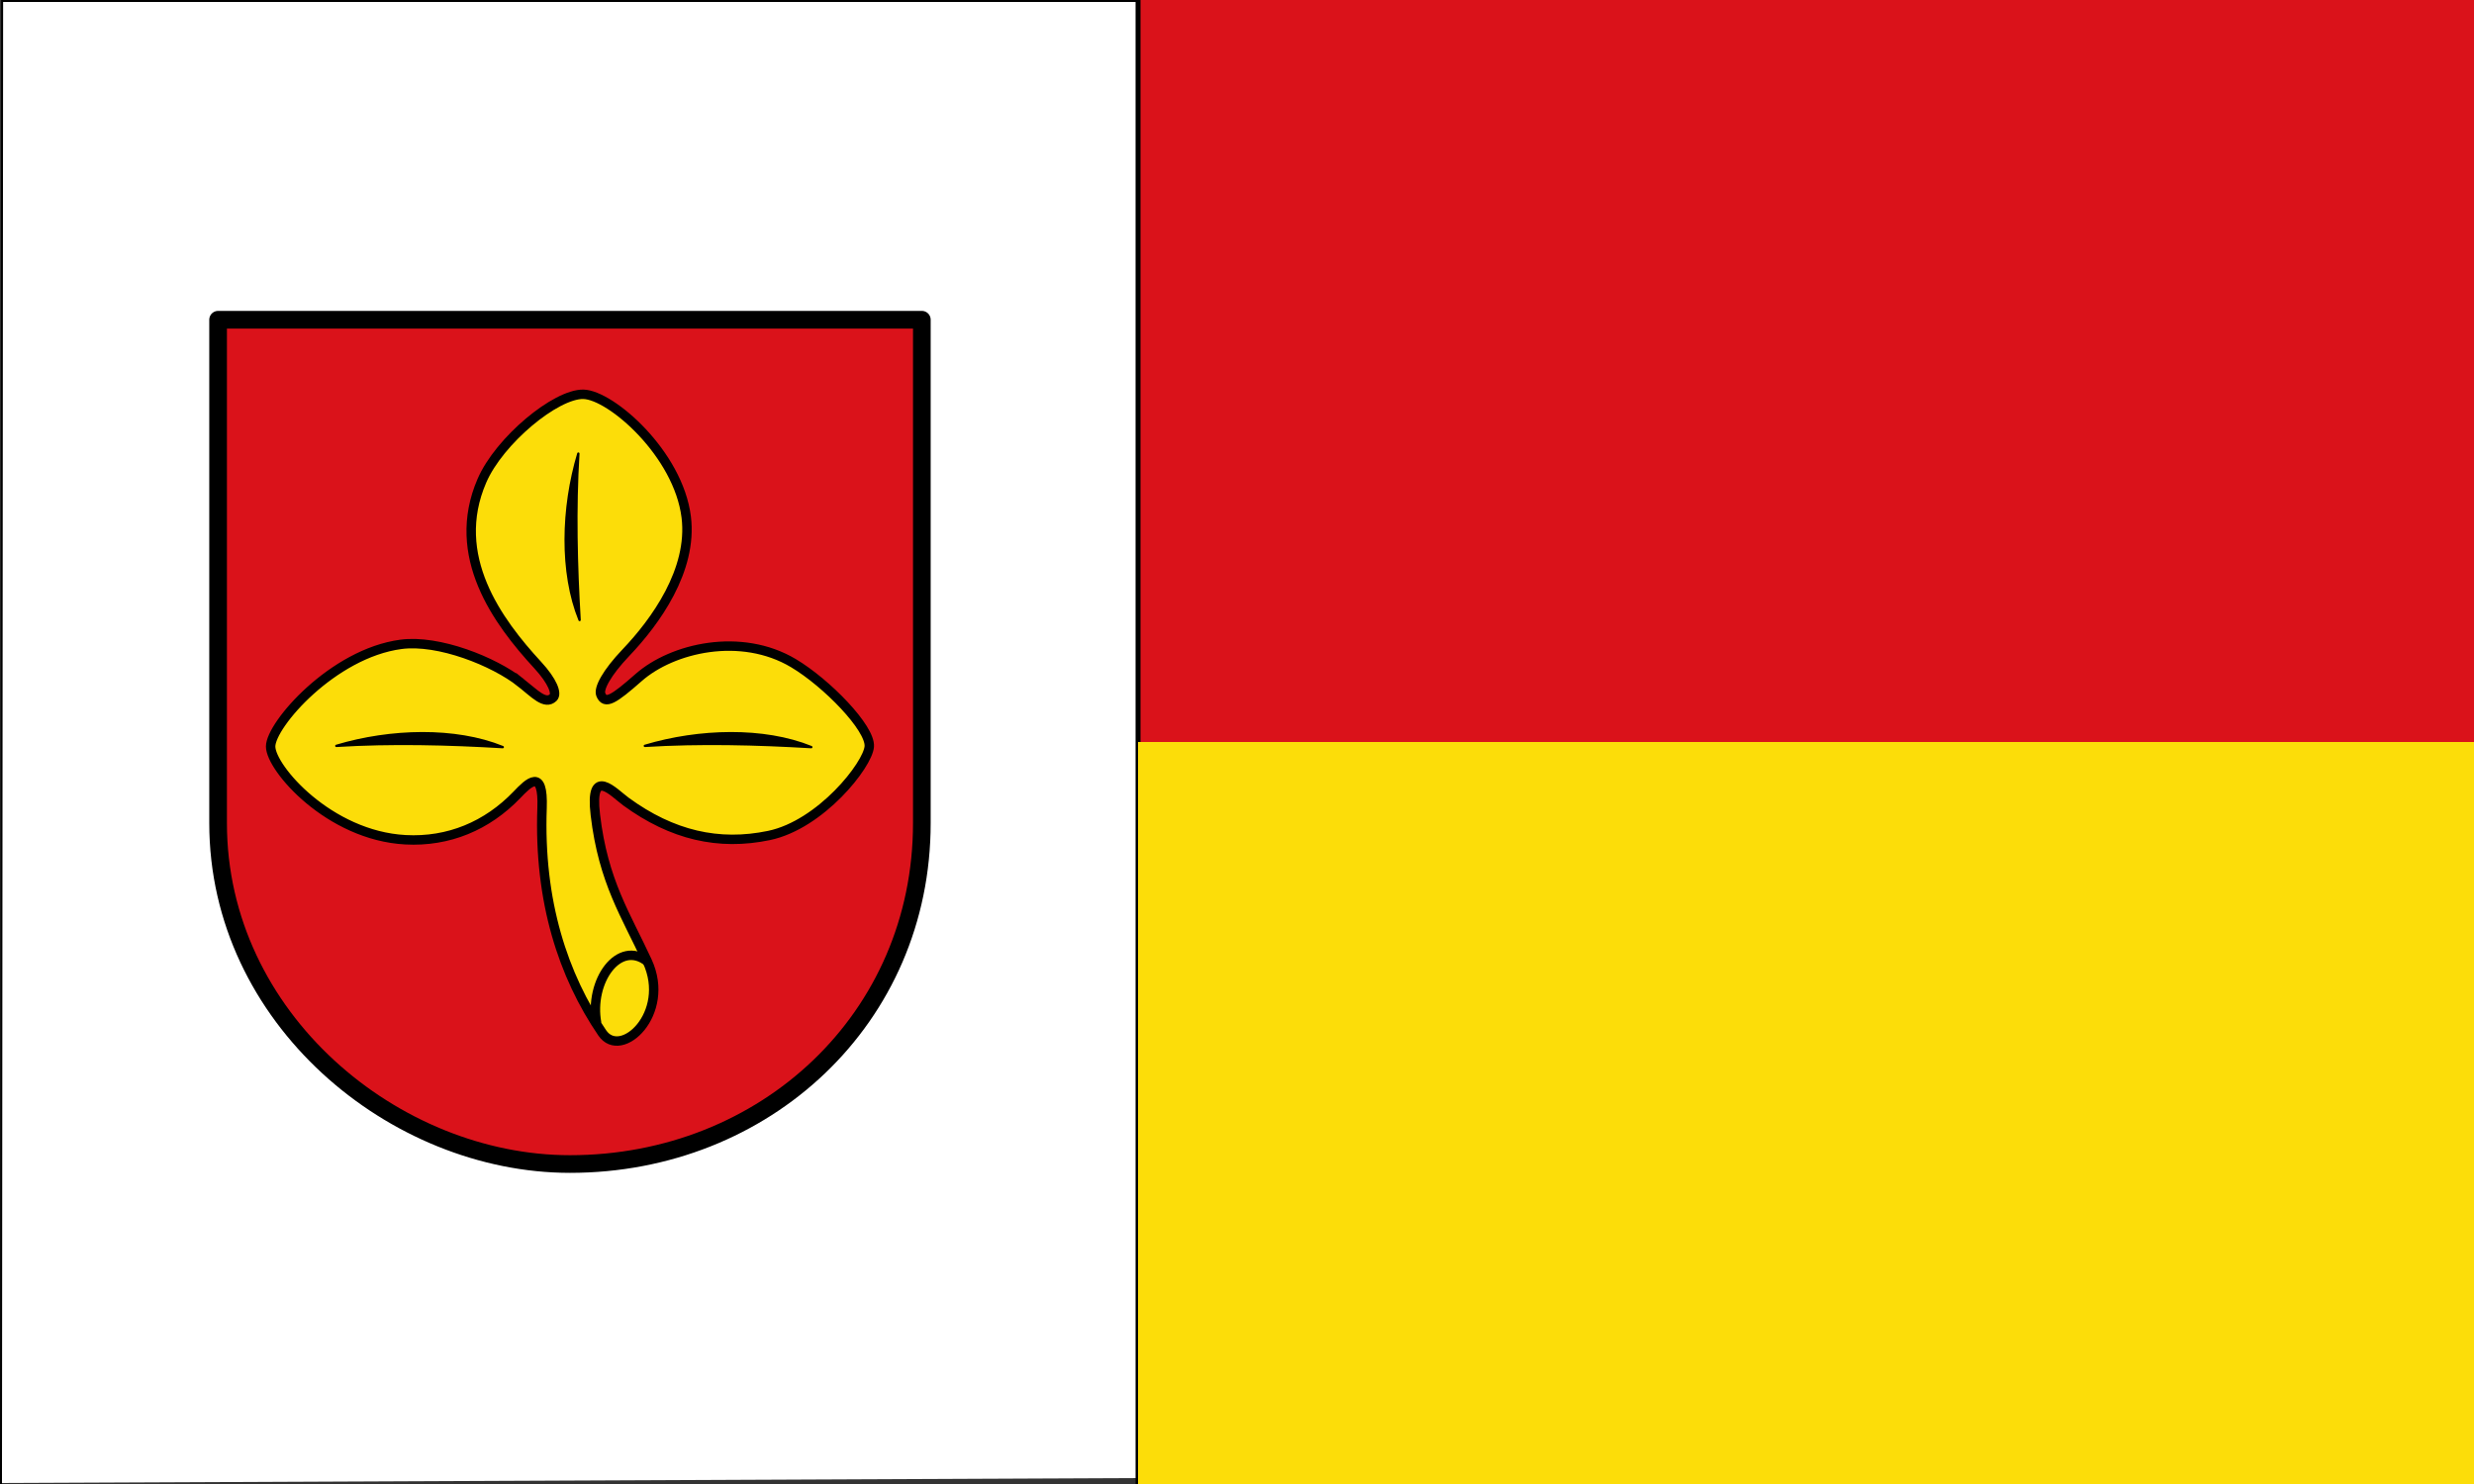
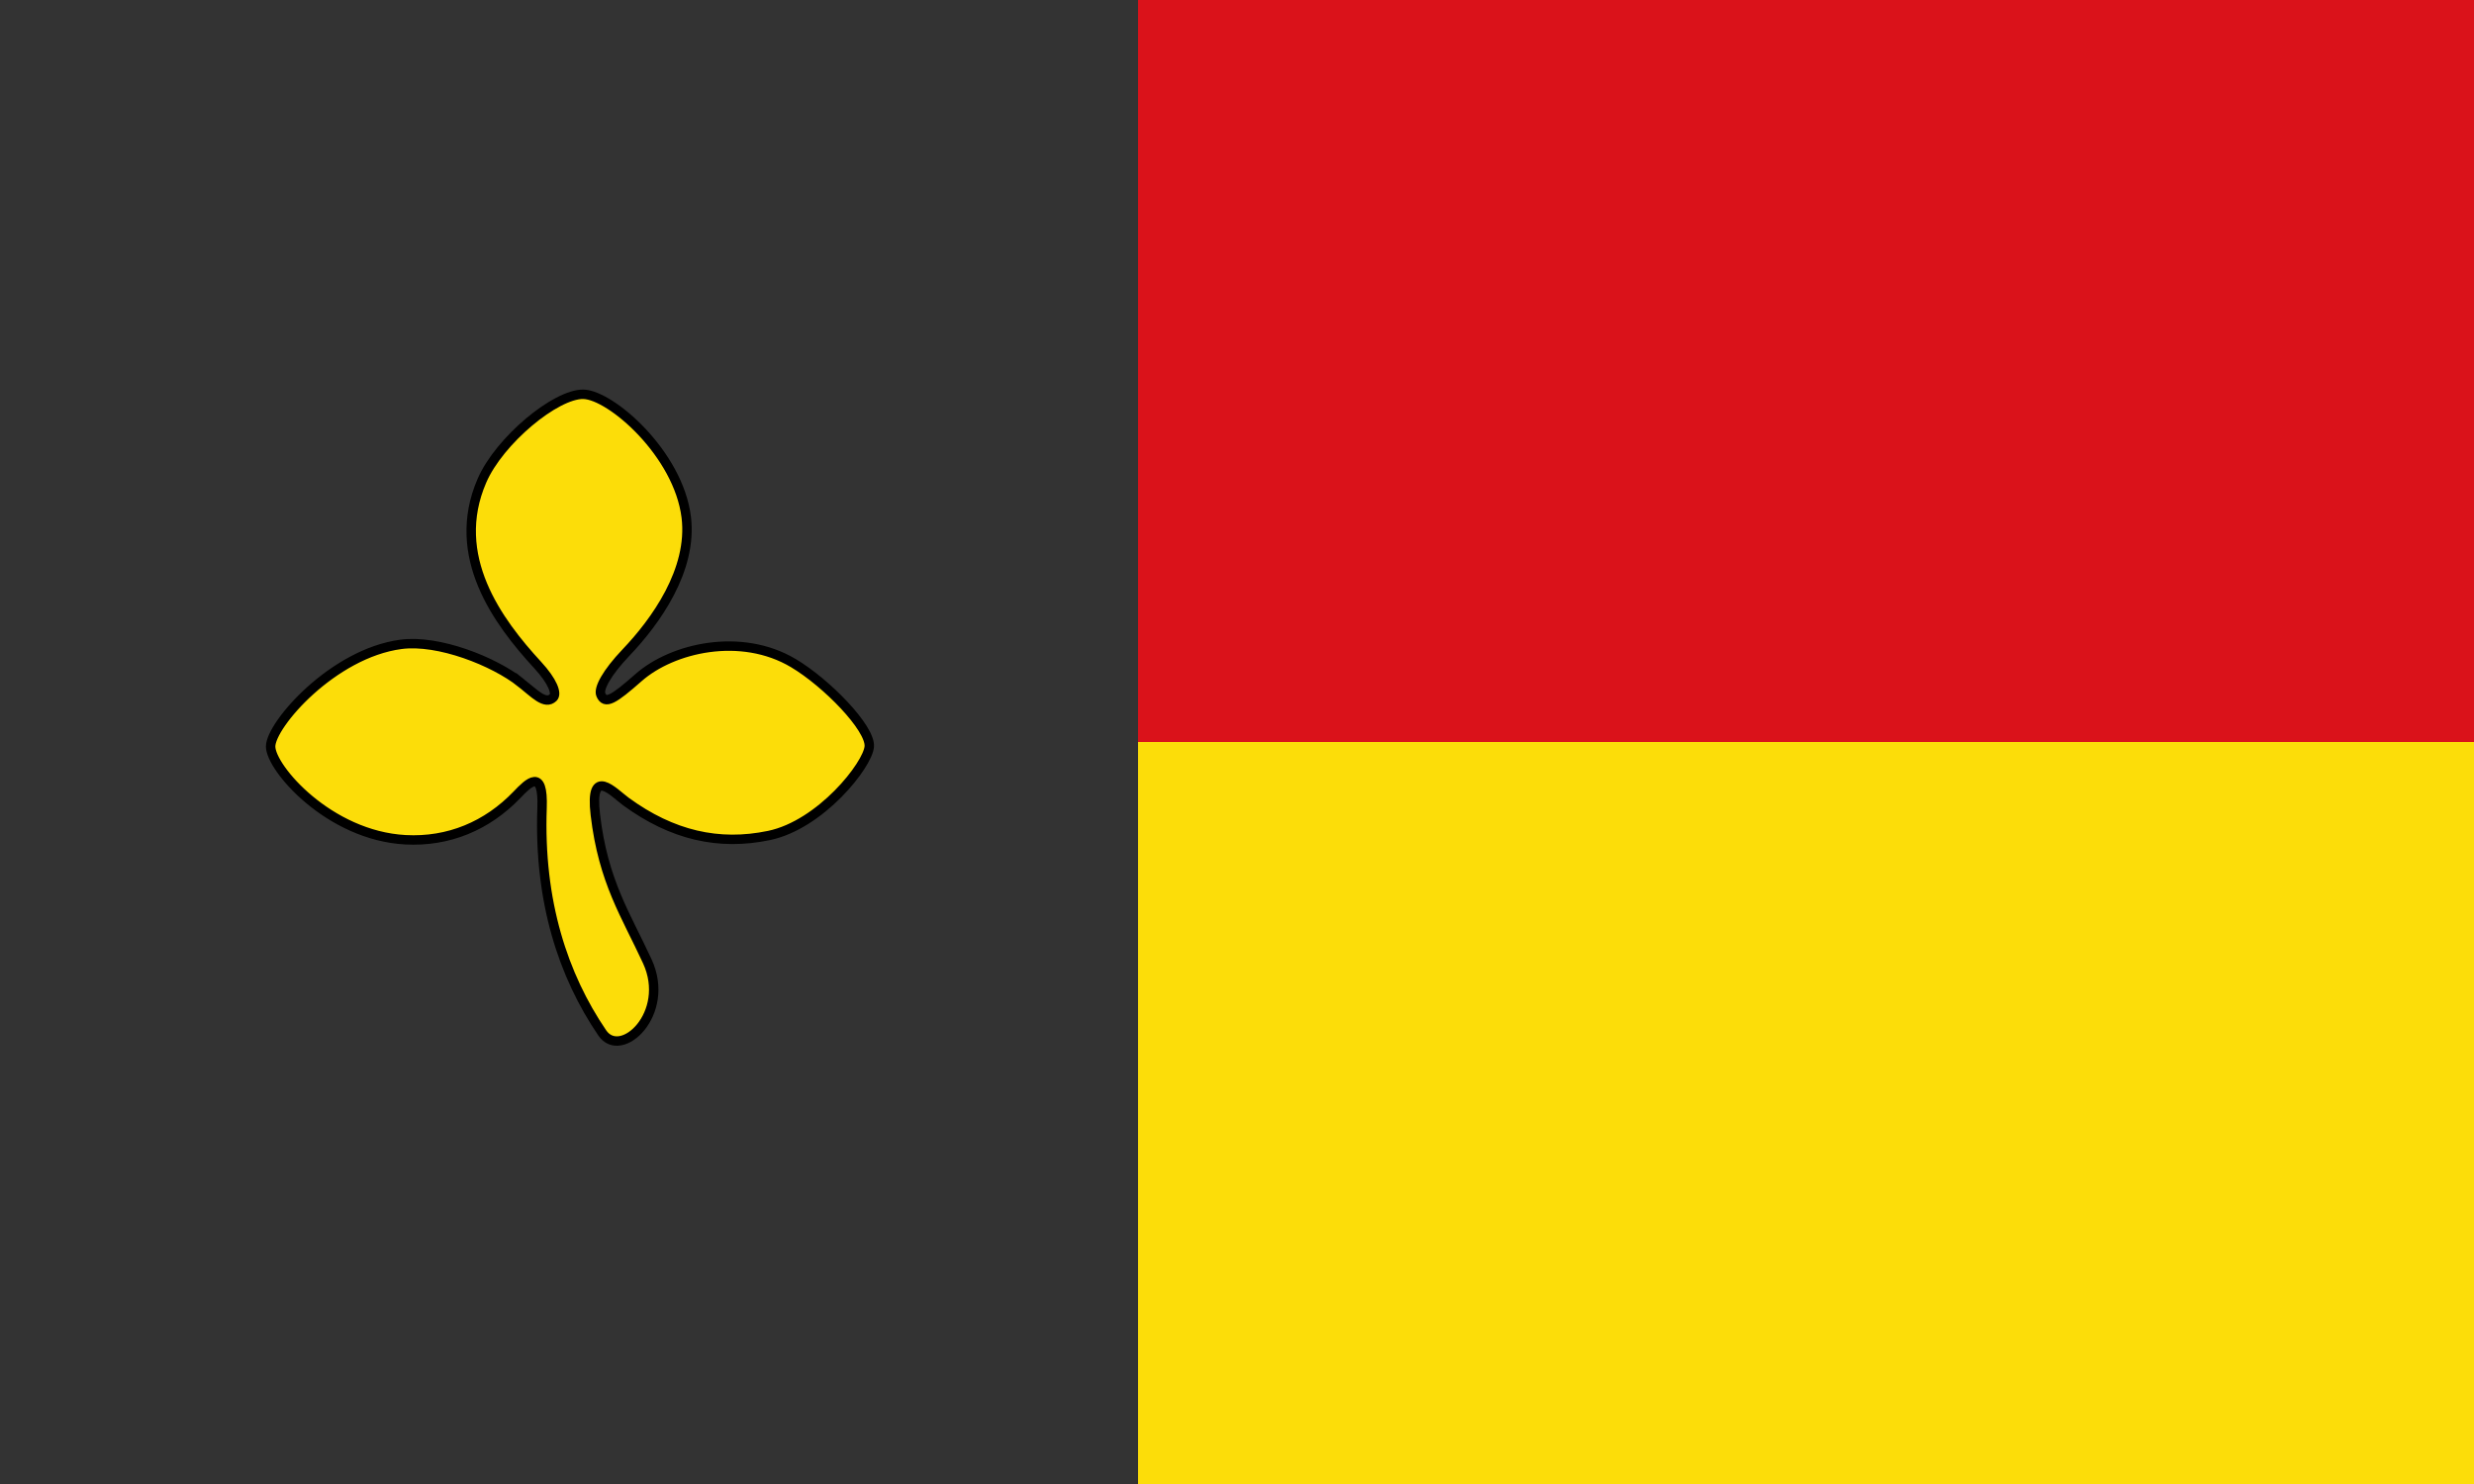
<svg xmlns="http://www.w3.org/2000/svg" height="300" width="500">
  <rect width="100%" height="100%" fill="#333333" stroke="none" />
-   <path style="fill:#fff;stroke:#000;stroke-width:.4;stroke-linecap:square;stroke-linejoin:miter;stroke-miterlimit:4;stroke-dasharray:none;stroke-opacity:1" d="M.2 299.8.43.2H229.8v298.597" />
  <path d="M230 0h270v150H230Z" style="fill:#da121a;stroke-width:1.591" />
-   <path d="M230 0v300" style="fill:none;stroke:#000;stroke-width:1px;stroke-linecap:butt;stroke-linejoin:miter;stroke-opacity:1" />
  <path style="fill:#fcdd09;stroke-width:1.591" d="M230 150h270v150H230Z" />
-   <path style="fill:#da121a;fill-opacity:1;stroke:#000;stroke-width:15;stroke-linecap:round;stroke-linejoin:round;stroke-miterlimit:4;stroke-dasharray:none;stroke-opacity:1" d="M-1.3 12.928v427.544c0 165.857 149.699 289.6 298.8 289.6 165.681 0 298.8-123.743 298.8-289.6V12.928Z" transform="matrix(.238 0 0 .238 44.387 61.558)" />
  <path d="M256.57 321.128c11.61 9.188 20.68 19.387 27.576 12.682 3.397-3.303-.458-13.755-13.204-27.587-33.924-36.81-75.009-92.528-47.375-156.496 14.785-34.227 62.915-73.995 86.233-73.458 23.317.537 80.638 50.41 87.297 104.331 5.571 45.114-26.317 88.958-51.101 114.977-16.638 17.467-23.481 30.725-21.45 35.726 3.6 8.857 10.893 4.225 32.096-14.434 28.769-25.316 86.969-38.786 131.479-12.243 28.341 16.902 65.542 55.197 64.408 70.797-1.133 15.6-41.255 66.408-85.168 75.586-42.694 8.924-82.28-.238-121.365-28.744-10.44-7.614-31.035-30.888-26.083 11.178 6.716 57.048 26.217 85.466 44.181 124.559 20.387 44.365-22.408 84.053-38.325 60.682-33.082-48.572-53.993-111.533-51.101-191.096 1.253-34.474-11.6-21.296-21.292-11.178-25.322 26.433-58.107 40.194-94.75 38.222-64.783-3.486-114.43-60.832-114.445-79.21-.015-18.377 52.746-79.1 110.719-86.765 31.921-4.22 78.914 14.462 101.67 32.47z" style="fill:#fcdd09;stroke:#000;stroke-width:8;stroke-linecap:butt;stroke-linejoin:miter;stroke-miterlimit:4;stroke-dasharray:none;stroke-opacity:1" transform="matrix(.238 0 0 .238 44.18 61.558)" />
-   <path d="M361.965 374.89c46.133-13.803 101.049-15.262 141.326 1.065-46.31-2.75-94.306-3.993-141.326-1.065zM305.48 126.644c-13.803 46.133-15.262 101.049 1.064 141.326-2.75-46.31-3.992-94.306-1.064-141.326ZM99.965 374.89c46.133-13.803 101.049-15.262 141.326 1.065-46.31-2.75-94.306-3.993-141.326-1.065z" style="fill:#000;stroke:#000;stroke-width:2;stroke-linecap:round;stroke-linejoin:round;stroke-miterlimit:4;stroke-dasharray:none;stroke-opacity:1" transform="matrix(.238 0 0 .238 44.18 61.558)" />
-   <path d="M321.064 610.554c-6.714-35.867 19.108-71.68 43.285-52.319" style="fill:none;stroke:#000;stroke-width:8;stroke-linecap:butt;stroke-linejoin:miter;stroke-miterlimit:4;stroke-dasharray:none;stroke-opacity:1" transform="matrix(.238 0 0 .238 44.18 61.558)" />
</svg>